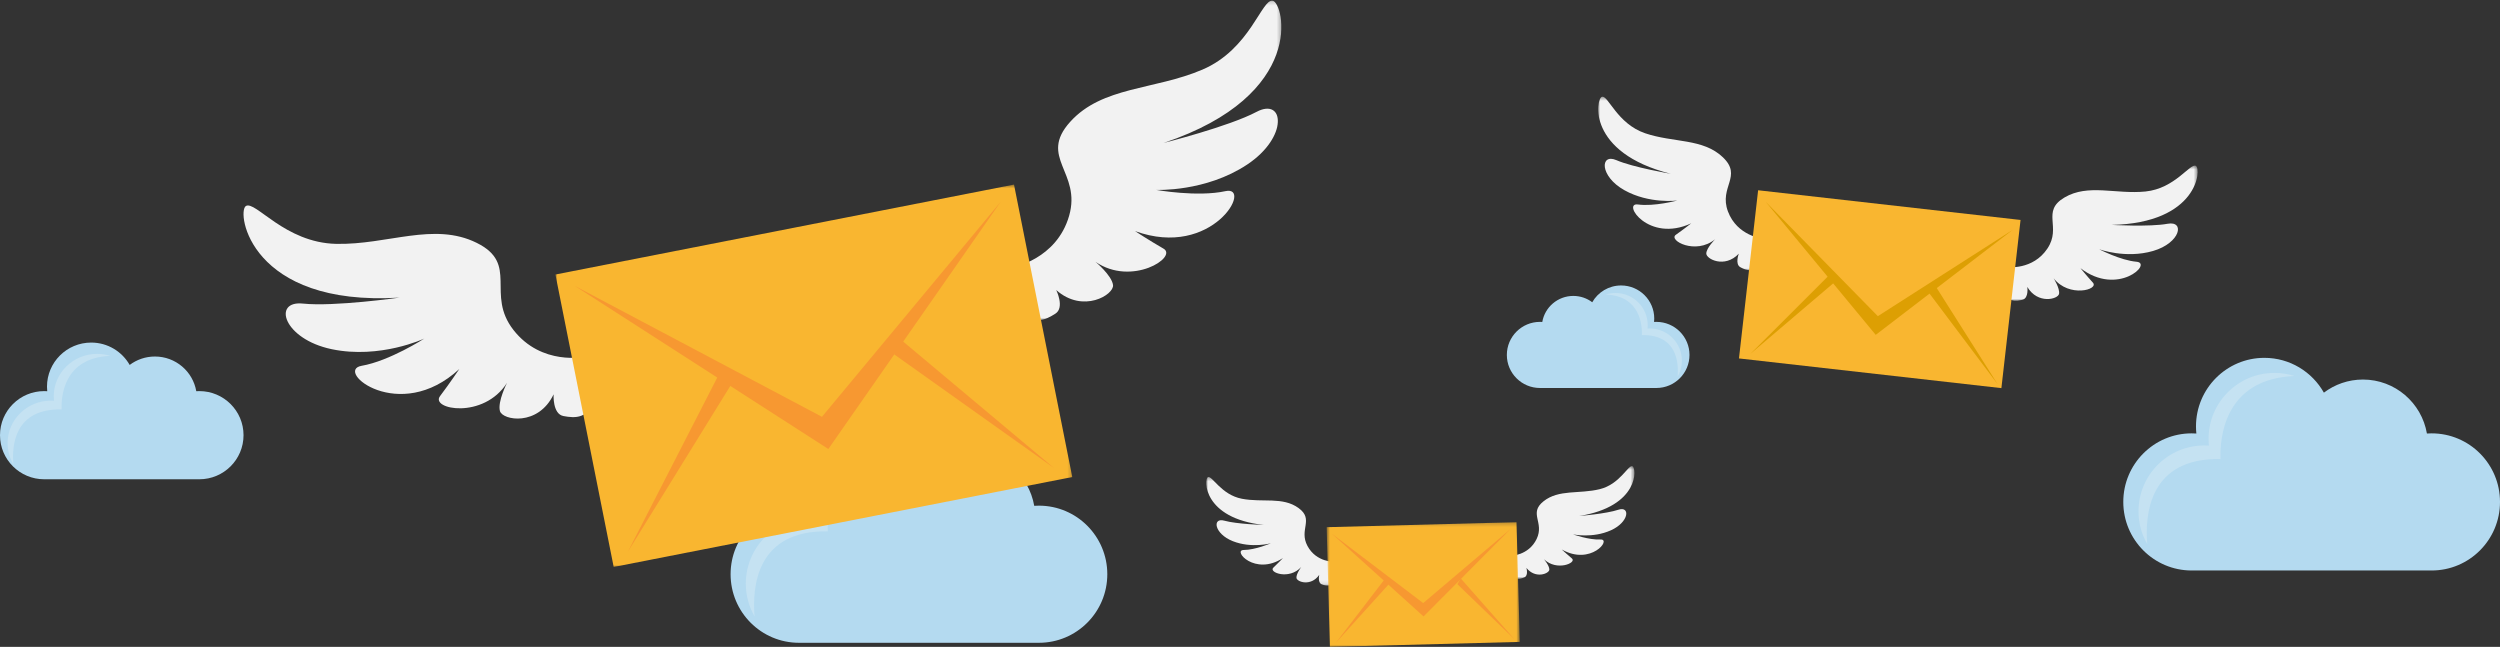
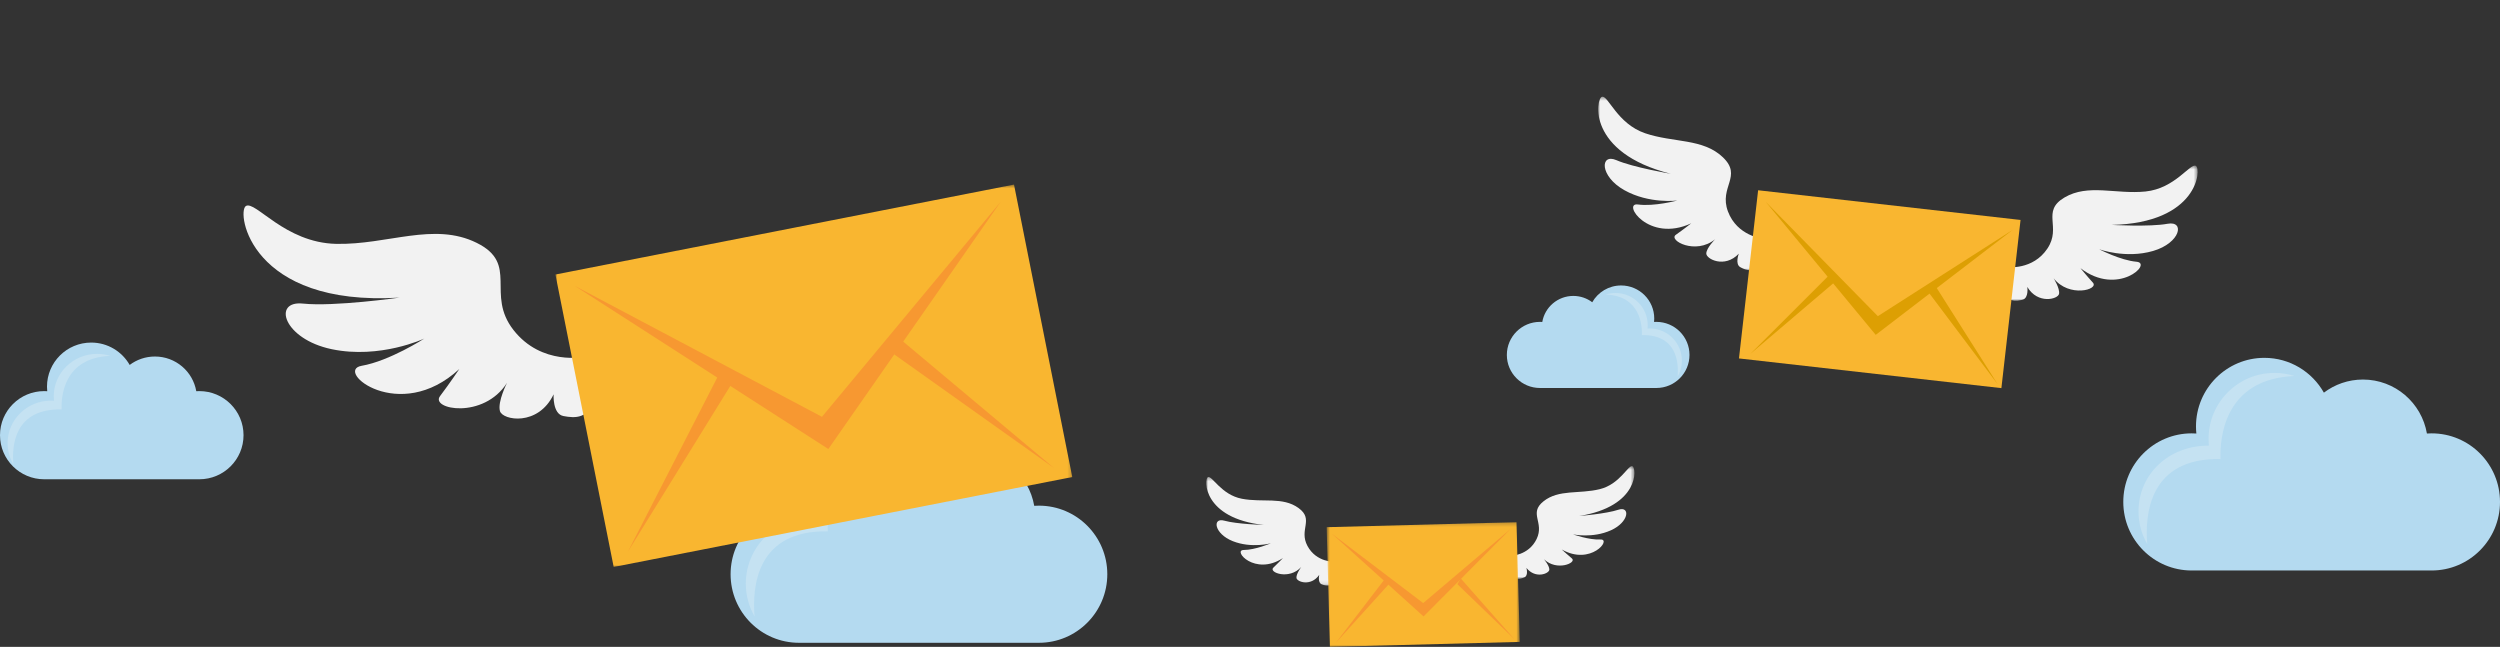
<svg xmlns="http://www.w3.org/2000/svg" xmlns:xlink="http://www.w3.org/1999/xlink" width="657px" height="170px" viewBox="0 0 657 170" version="1.1">
  <rect x="0" y="0" width="657" height="170" fill="#333333" stroke="none" />
  <title>Group 2</title>
  <desc>Created with Sketch.</desc>
  <defs>
    <polygon id="path-1" points="0.001 0.418 44.016 0.418 44.016 46.021 0.001 46.021" />
    <polygon id="path-3" points="0.998 0.52 52.536 0.52 52.536 36.052 0.998 36.052" />
    <polygon id="path-5" points="0 0.364 34.577 0.364 34.577 28.897 0 28.897" />
    <polygon id="path-7" points="0.218 0.498 33.524 0.498 33.524 30.129 0.218 30.129" />
    <polygon id="path-9" points="0.643 0.231 51.396 0.231 51.396 33 0.643 33" />
-     <polygon id="path-11" points="0.06 0.171 71.74 0.171 71.74 84.145 0.06 84.145" />
    <polygon id="path-13" points="0.961 0.505 136.796 0.505 136.796 101 0.961 101" />
  </defs>
  <g id="Page-1" stroke="none" stroke-width="1" fill="none" fill-rule="evenodd">
    <g id="Trainer-page-inside-no-contact-no-cv-popup" transform="translate(-620, -224)">
      <g id="Group-2" transform="translate(620, 224)">
        <g id="Group-20" transform="translate(558, 94)">
          <g id="Group-6" fill="#B4DAF0">
            <path d="M79.793,19.929 C78.411,11.873 71.411,5.744 62.983,5.744 C59.129,5.744 55.573,7.026 52.717,9.188 C49.63,3.727 43.782,0.041 37.075,0.041 C27.151,0.041 19.106,8.109 19.106,18.061 C19.106,18.692 19.139,19.315 19.202,19.929 C18.794,19.901 18.383,19.886 17.969,19.886 C8.045,19.886 -1.546875e-05,27.953 -1.546875e-05,37.905 C-1.546875e-05,47.857 8.045,55.925 17.969,55.925 L81.031,55.925 C90.955,55.925 99,47.857 99,37.905 C99,27.953 90.955,19.886 81.031,19.886 C80.615,19.886 80.203,19.901 79.793,19.929 Z" id="Fill-4" />
          </g>
-           <path d="M45,4.818 C43.338,4.287 41.567,4 39.728,4 C30.165,4 22.412,11.751 22.412,21.312 C22.412,21.918 22.444,22.516 22.504,23.106 C22.112,23.08 21.716,23.065 21.316,23.065 C11.753,23.065 4,30.816 4,40.377 C4,43.517 4.837,46.461 6.3,49 C5.639,41.189 6.821,26.276 25.548,26.641 C25.357,21.541 26.261,5.553 45,4.818" id="Fill-7" fill="#C5E2F2" />
+           <path d="M45,4.818 C43.338,4.287 41.567,4 39.728,4 C30.165,4 22.412,11.751 22.412,21.312 C22.412,21.918 22.444,22.516 22.504,23.106 C11.753,23.065 4,30.816 4,40.377 C4,43.517 4.837,46.461 6.3,49 C5.639,41.189 6.821,26.276 25.548,26.641 C25.357,21.541 26.261,5.553 45,4.818" id="Fill-7" fill="#C5E2F2" />
        </g>
        <g id="Group-20" transform="translate(0, 90)">
          <g id="Group-6" fill="#B4DAF0">
            <path d="M51.583,12.812 C50.69,7.633 46.165,3.692 40.716,3.692 C38.225,3.692 35.926,4.517 34.08,5.907 C32.084,2.396 28.303,0.027 23.968,0.027 C17.552,0.027 12.351,5.213 12.351,11.611 C12.351,12.016 12.372,12.417 12.413,12.811 C12.15,12.793 11.884,12.784 11.616,12.784 C5.201,12.784 -1e-05,17.97 -1e-05,24.368 C-1e-05,30.765 5.201,35.952 11.616,35.952 L52.384,35.952 C58.799,35.952 64,30.765 64,24.368 C64,17.97 58.799,12.784 52.384,12.784 C52.115,12.784 51.848,12.794 51.583,12.812 Z" id="Fill-4" />
          </g>
          <path d="M29,3.527 C27.905,3.185 26.739,3 25.529,3 C19.231,3 14.125,7.995 14.125,14.157 C14.125,14.547 14.146,14.933 14.186,15.313 C13.927,15.296 13.666,15.286 13.403,15.286 C7.105,15.286 2,20.281 2,26.443 C2,28.467 2.551,30.364 3.514,32 C3.079,26.966 3.858,17.356 16.19,17.591 C16.064,14.304 16.66,4.001 29,3.527" id="Fill-7" fill="#C5E2F2" />
        </g>
        <g id="Group-20" transform="translate(192, 113)">
          <g id="Group-6" fill="#B4DAF0">
            <path d="M79.793,19.929 C78.411,11.873 71.411,5.744 62.983,5.744 C59.129,5.744 55.573,7.026 52.717,9.188 C49.63,3.727 43.782,0.041 37.075,0.041 C27.151,0.041 19.106,8.109 19.106,18.061 C19.106,18.692 19.139,19.315 19.202,19.929 C18.794,19.901 18.383,19.886 17.969,19.886 C8.045,19.886 -1.546875e-05,27.953 -1.546875e-05,37.905 C-1.546875e-05,47.857 8.045,55.925 17.969,55.925 L81.031,55.925 C90.955,55.925 99,47.857 99,37.905 C99,27.953 90.955,19.886 81.031,19.886 C80.615,19.886 80.203,19.901 79.793,19.929 Z" id="Fill-4" />
          </g>
          <path d="M45,4.818 C43.338,4.287 41.567,4 39.728,4 C30.165,4 22.412,11.751 22.412,21.312 C22.412,21.918 22.444,22.516 22.504,23.106 C22.112,23.08 21.716,23.065 21.316,23.065 C11.753,23.065 4,30.816 4,40.377 C4,43.517 4.837,46.461 6.3,49 C5.639,41.189 6.821,26.276 25.548,26.641 C25.357,21.541 26.261,5.553 45,4.818" id="Fill-7" fill="#C5E2F2" />
        </g>
        <g id="Group-20" transform="translate(420, 88.5) scale(-1, 1) translate(-420, -88.5) translate(396, 75)">
          <g id="Group-6" fill="#B4DAF0">
            <path d="M38.688,9.609 C38.017,5.724 34.624,2.769 30.537,2.769 C28.668,2.769 26.945,3.388 25.56,4.43 C24.063,1.797 21.228,0.02 17.976,0.02 C13.164,0.02 9.264,3.91 9.264,8.708 C9.264,9.012 9.279,9.312 9.31,9.608 C9.112,9.595 8.913,9.588 8.712,9.588 C3.901,9.588 -7.5e-06,13.478 -7.5e-06,18.276 C-7.5e-06,23.074 3.901,26.964 8.712,26.964 L39.288,26.964 C44.099,26.964 48,23.074 48,18.276 C48,13.478 44.099,9.588 39.288,9.588 C39.086,9.588 38.886,9.595 38.688,9.609 Z" id="Fill-4" />
          </g>
          <path d="M22,2.4 C21.189,2.14 20.325,2 19.429,2 C14.763,2 10.982,5.789 10.982,10.464 C10.982,10.76 10.997,11.052 11.027,11.341 C10.835,11.328 10.642,11.321 10.447,11.321 C5.782,11.321 2,15.11 2,19.784 C2,21.32 2.408,22.759 3.122,24 C2.8,20.181 3.376,12.89 12.511,13.069 C12.418,10.576 12.859,2.759 22,2.4" id="Fill-7" fill="#C5E2F2" />
        </g>
        <g id="Group-15" transform="translate(420, 25)">
          <g id="Group-3">
            <mask id="mask-2" fill="white">
              <use xlink:href="#path-1" />
            </mask>
            <g id="Clip-2" />
            <path d="M43.221,37.7 C43.221,37.7 36.535,37.048 34.105,30.57 C31.675,24.093 38.01,21.338 32.773,16.33 C27.533,11.322 19.79,12.549 12.367,10.029 C4.945,7.506 2.632,-0.009 0.999,0.436 C-0.637,0.882 -3.028,15.124 19.075,20.669 C19.075,20.669 9.128,18.981 4.802,17.093 C0.476,15.204 0.31,21.284 6.861,24.967 C13.411,28.652 20.782,27.698 20.782,27.698 C20.782,27.698 14.708,29.325 10.445,28.738 C6.181,28.151 13.19,38.932 24.456,33.685 C24.456,33.685 22.482,35.25 20.415,36.7 C18.349,38.148 25.629,42.1 30.738,37.866 C30.738,37.866 28.474,40.133 28.411,41.599 C28.35,43.064 33.236,45.602 36.959,41.666 C36.959,41.666 35.876,44.44 37.396,45.242 C38.917,46.045 41,46.989 43.057,43.767 C45.116,40.543 43.221,37.7 43.221,37.7" id="Fill-1" fill="#F2F2F2" mask="url(#mask-2)" />
          </g>
          <g id="Group-6" transform="translate(105, 18)">
            <mask id="mask-4" fill="white">
              <use xlink:href="#path-3" />
            </mask>
            <g id="Clip-5" />
            <path d="M2.57,27.197 C2.57,27.197 9.227,28.046 13.049,22.335 C16.875,16.624 11.326,12.569 17.554,8.896 C23.781,5.222 31.047,8.117 38.844,7.325 C46.64,6.532 50.583,-0.207 52.075,0.585 C53.567,1.376 52.691,15.638 29.916,16.106 C29.916,16.106 39.984,16.675 44.623,15.809 C49.259,14.942 48.052,20.842 40.844,22.948 C33.636,25.055 26.673,22.508 26.673,22.508 C26.673,22.508 32.222,25.418 36.506,25.793 C40.791,26.168 31.538,35.018 21.746,27.47 C21.746,27.47 23.318,29.416 25.005,31.268 C26.691,33.122 18.712,35.326 14.687,30.114 C14.687,30.114 16.385,32.802 16.115,34.227 C15.845,35.654 10.515,37.025 7.775,32.405 C7.775,32.405 8.207,35.32 6.545,35.759 C4.882,36.197 2.642,36.647 1.363,33.084 C0.085,29.52 2.57,27.197 2.57,27.197" id="Fill-4" fill="#F2F2F2" mask="url(#mask-4)" />
          </g>
          <polygon id="Fill-7" fill="#F9B630" points="105.966 77 37 69.196 42.034 25 111 32.804" />
          <polygon id="Fill-9" fill="#DD9F03" points="73.497 58.087 44 28 72.938 63 109 35.366" />
          <polygon id="Fill-11" fill="#DD9F03" points="61.008 47 40 68 62 49.263" />
          <polygon id="Fill-13" fill="#DD9F03" points="88.535 50 105 76 87 52.046" />
        </g>
        <g id="Group-16" transform="translate(317, 122)">
          <g id="Group-3" transform="translate(0, 3)">
            <mask id="mask-6" fill="white">
              <use xlink:href="#path-5" />
            </mask>
            <g id="Clip-2" />
            <path d="M33.693,22.635 C33.693,22.635 28.947,22.839 26.606,18.484 C24.262,14.129 28.424,11.546 24.262,8.513 C20.097,5.48 14.798,7.122 9.351,6.07 C3.904,5.02 1.54,-0.083 0.44,0.395 C-0.661,0.875 -0.925,11.216 15.101,12.954 C15.101,12.954 7.969,12.744 4.754,11.835 C1.537,10.924 2.024,15.255 6.975,17.217 C11.925,19.18 16.992,17.77 16.992,17.77 C16.992,17.77 12.901,19.527 9.856,19.535 C6.813,19.543 12.788,26.495 20.157,21.653 C20.157,21.653 18.93,22.96 17.626,24.193 C16.322,25.426 21.811,27.506 24.97,23.994 C24.97,23.994 23.608,25.827 23.71,26.874 C23.813,27.92 27.484,29.235 29.702,26.071 C29.702,26.071 29.218,28.147 30.362,28.565 C31.506,28.984 33.057,29.446 34.18,26.955 C35.3,24.463 33.693,22.635 33.693,22.635" id="Fill-1" fill="#F2F2F2" mask="url(#mask-6)" />
          </g>
          <g id="Group-6" transform="translate(79, 0)">
            <mask id="mask-8" fill="white">
              <use xlink:href="#path-7" />
            </mask>
            <g id="Clip-5" />
            <path d="M0.971,24.085 C0.971,24.085 5.72,24.032 7.828,19.639 C9.937,15.247 5.642,12.934 9.638,9.741 C13.635,6.548 19.015,7.875 24.399,6.556 C29.781,5.237 31.87,0.109 32.994,0.52 C34.119,0.931 34.932,11.054 19.021,13.608 C19.021,13.608 26.132,13.026 29.295,11.962 C32.459,10.901 32.204,15.171 27.362,17.356 C22.524,19.543 17.389,18.43 17.389,18.43 C17.389,18.43 21.568,19.937 24.609,19.782 C27.647,19.629 22.05,26.76 14.435,22.405 C14.435,22.405 15.731,23.62 17.098,24.761 C18.464,25.9 13.094,28.23 9.752,24.954 C9.752,24.954 11.211,26.68 11.164,27.71 C11.117,28.741 7.522,30.224 5.139,27.242 C5.139,27.242 5.733,29.251 4.612,29.722 C3.491,30.192 1.968,30.73 0.715,28.346 C-0.538,25.962 0.971,24.085 0.971,24.085" id="Fill-4" fill="#F2F2F2" mask="url(#mask-8)" />
          </g>
          <g id="Group-9" transform="translate(31, 15)">
            <mask id="mask-10" fill="white">
              <use xlink:href="#path-9" />
            </mask>
            <g id="Clip-8" />
            <polygon id="Fill-7" fill="#F9B630" mask="url(#mask-10)" points="51.396 31.689 1.501 33.001 0.643 1.543 50.536 0.231" />
          </g>
          <polygon id="Fill-10" fill="#F79831" points="57.014 36.489 33 18.243 57.11 40 80 17" />
          <polygon id="Fill-12" fill="#F79831" points="47.053 30 34 47 48 31.506" />
          <polygon id="Fill-14" fill="#F79831" points="66.873 30 81 46 66 31.525" />
        </g>
        <g id="Group-15" transform="translate(64, 0)">
          <path d="M89.704,93.766 C89.704,93.766 78.359,96.202 70.95,86.733 C63.541,77.264 72.517,69.367 61.259,63.814 C50.003,58.26 37.903,64.368 24.359,64.089 C10.816,63.809 3.056,52.556 0.599,54.156 C-1.858,55.755 1.702,80.632 41.001,78.214 C41.001,78.214 23.741,80.643 15.626,79.783 C7.511,78.924 10.44,89.096 23.161,91.764 C35.881,94.43 47.509,88.973 47.509,88.973 C47.509,88.973 38.369,94.864 31.042,96.131 C23.717,97.4 40.926,111.597 56.708,96.973 C56.708,96.973 54.281,100.606 51.643,104.096 C49.007,107.586 63.067,110.312 69.248,100.604 C69.248,100.604 66.713,105.555 67.383,108.019 C68.053,110.481 77.432,112.123 81.487,103.636 C81.487,103.636 81.163,108.808 84.088,109.34 C87.015,109.872 90.938,110.342 92.628,103.914 C94.318,97.486 89.704,93.766 89.704,93.766" id="Fill-1" fill="#F2F2F2" />
          <g id="Group-5" transform="translate(201, 0)">
            <mask id="mask-12" fill="white">
              <use xlink:href="#path-11" />
            </mask>
            <g id="Clip-4" />
            <path d="M1.063,70.284 C1.063,70.284 12.653,68.222 15.962,56.727 C19.273,45.234 7.804,41.387 16.234,32.028 C24.664,22.668 38.376,23.688 50.984,18.301 C63.592,12.915 66.544,-0.35 69.467,0.187 C72.388,0.724 78.625,24.898 40.799,37.566 C40.799,37.566 57.939,33.255 65.227,29.394 C72.513,25.532 73.681,35.974 62.766,43.239 C51.849,50.506 38.831,49.903 38.831,49.903 C38.831,49.903 49.681,51.846 57.047,50.234 C64.413,48.622 53.721,68.169 33.277,60.728 C33.277,60.728 36.951,63.142 40.773,65.345 C44.593,67.548 32.442,75.377 22.9,68.809 C22.9,68.809 27.186,72.393 27.505,74.907 C27.825,77.419 19.655,82.479 12.578,76.227 C12.578,76.227 14.873,80.849 12.332,82.446 C9.789,84.042 6.288,85.961 2.226,80.703 C-1.836,75.444 1.063,70.284 1.063,70.284" id="Fill-3" fill="#F2F2F2" mask="url(#mask-12)" />
          </g>
          <g id="Group-8" transform="translate(81, 48)">
            <mask id="mask-14" fill="white">
              <use xlink:href="#path-13" />
            </mask>
            <g id="Clip-7" />
            <polygon id="Fill-6" fill="#F9B630" mask="url(#mask-14)" points="136.796 77.363 16.278 101 0.961 24.142 121.479 0.505" />
          </g>
          <polygon id="Fill-9" fill="#F79831" points="152.011 109.537 87 75.099 153.687 118 199 53" />
          <polygon id="Fill-11" fill="#F79831" points="125.123 98 101 145 128 101.301" />
          <polygon id="Fill-13" fill="#F79831" points="172.438 89 213 123 171 93.136" />
        </g>
      </g>
    </g>
  </g>
</svg>